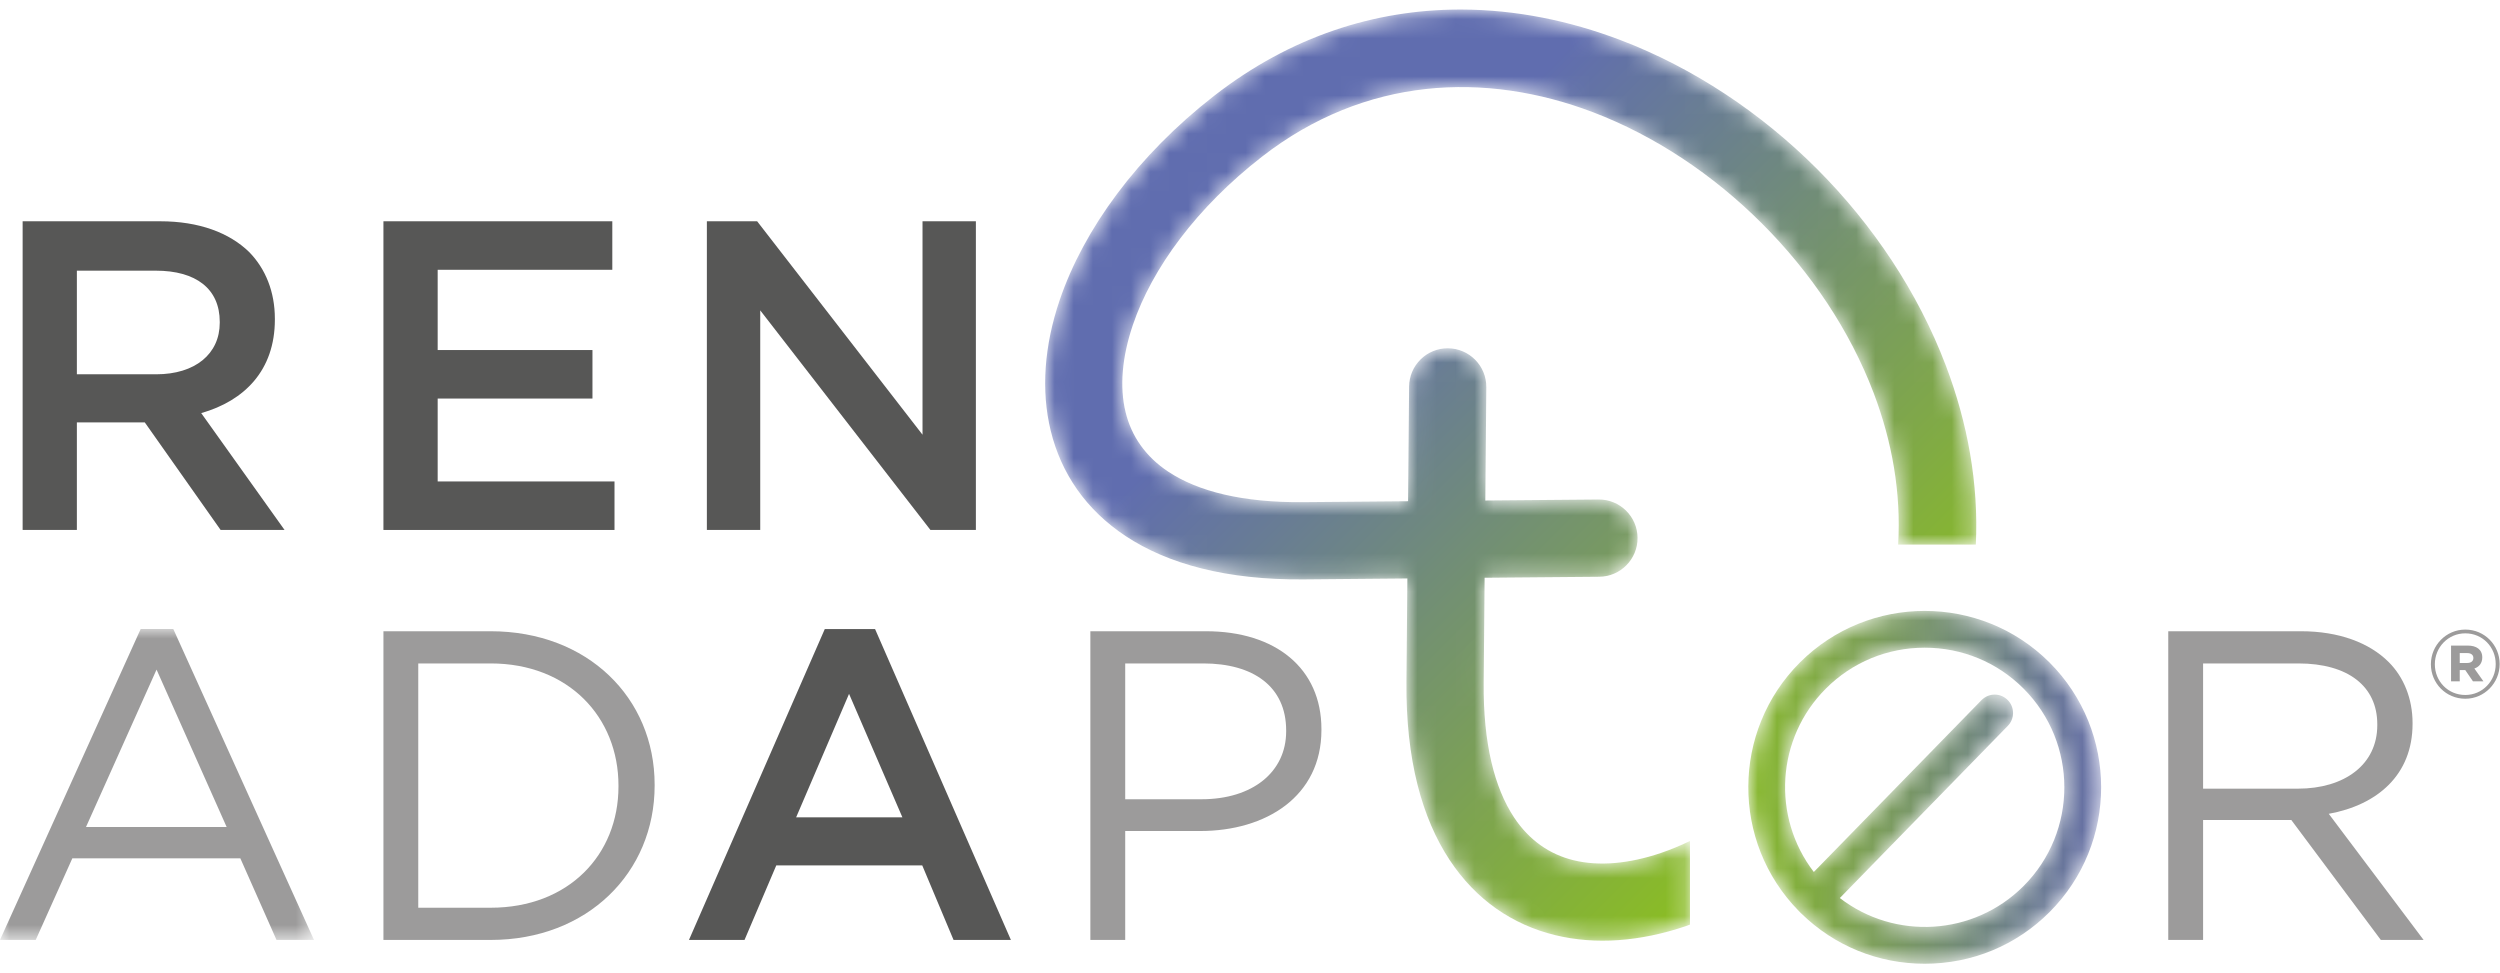
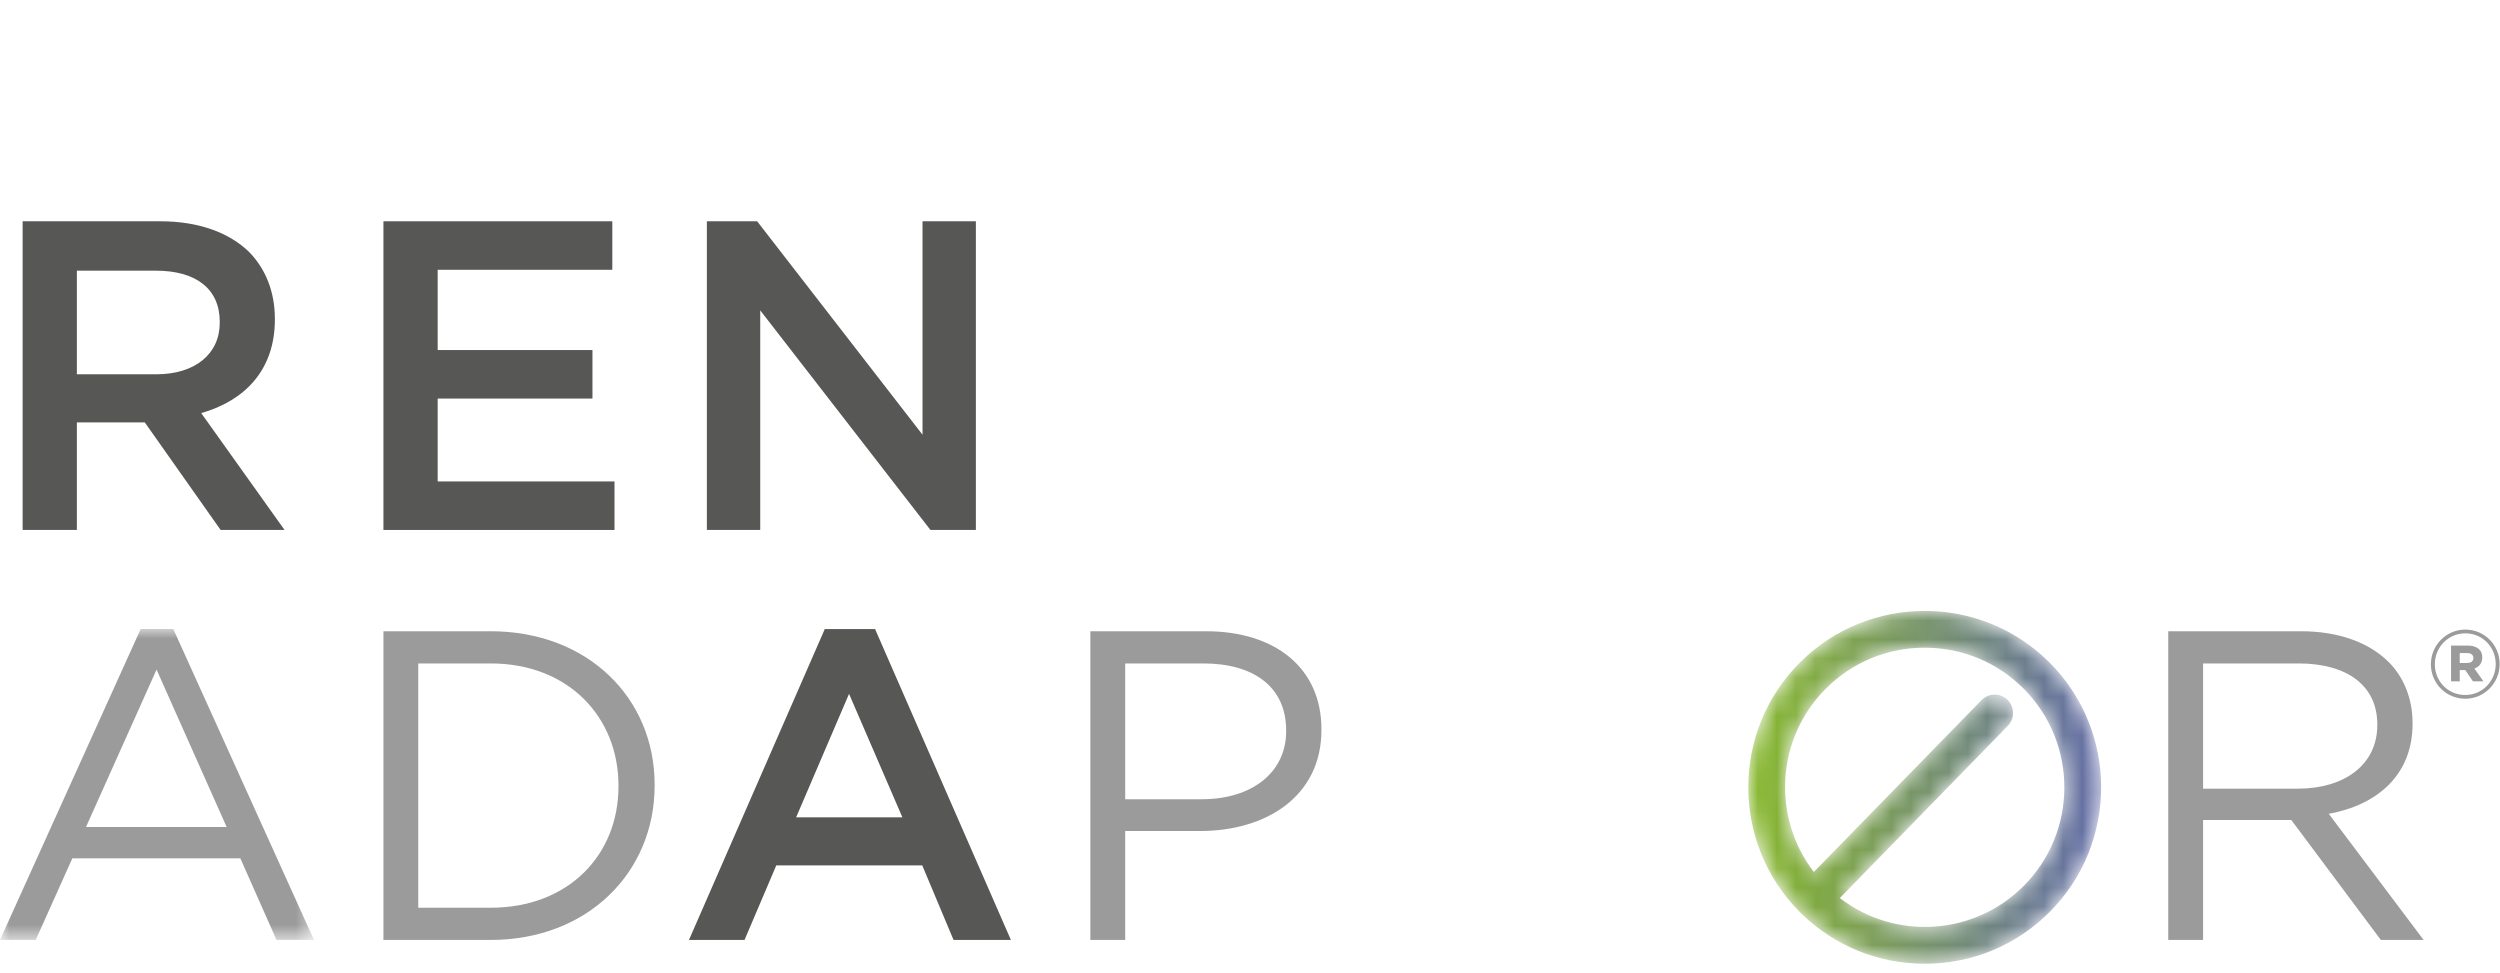
<svg xmlns="http://www.w3.org/2000/svg" xmlns:xlink="http://www.w3.org/1999/xlink" width="131px" height="51px" viewBox="0 0 131 51" version="1.1">
  <defs>
-     <path d="M21.676,0 C17.298,0.016 12.886,1.384 8.857,4.519 L8.857,4.519 C4.829,7.651 2.019,11.516 0.759,15.233 L0.759,15.233 C-0.045,17.606 -0.226,19.955 0.292,22.071 L0.292,22.071 C0.834,24.287 2.121,26.206 4.23,27.598 L4.23,27.598 C6.426,29.047 9.509,29.898 13.558,29.86 L13.558,29.86 L18.98,29.811 L18.932,35.234 C18.894,39.284 19.744,42.367 21.194,44.562 L21.194,44.562 C22.586,46.671 24.505,47.958 26.721,48.5 L26.721,48.5 C28.838,49.018 31.186,48.837 33.56,48.033 L33.56,48.033 C33.636,48.007 33.713,47.976 33.788,47.949 L33.788,47.949 L33.788,43.568 C33.276,43.814 32.765,44.026 32.259,44.198 L32.259,44.198 C30.599,44.76 29.025,44.905 27.686,44.576 L27.686,44.576 C26.448,44.273 25.368,43.54 24.569,42.331 L24.569,42.331 C23.547,40.784 22.949,38.462 22.979,35.267 L22.979,35.267 L23.028,29.775 L29.035,29.722 C30.151,29.713 31.051,28.798 31.042,27.682 L31.042,27.682 C31.033,26.565 30.118,25.665 29.002,25.674 L29.002,25.674 L23.065,25.727 L23.117,19.79 C23.127,18.673 22.227,17.76 21.11,17.75 L21.11,17.75 C19.994,17.741 19.08,18.641 19.071,19.758 L19.071,19.758 L19.017,25.764 L13.525,25.813 C10.329,25.843 8.009,25.244 6.461,24.223 L6.461,24.223 C5.252,23.425 4.519,22.343 4.216,21.106 L4.216,21.106 C3.888,19.766 4.032,18.193 4.594,16.534 L4.594,16.534 C5.608,13.54 7.953,10.363 11.356,7.715 L11.356,7.715 C16.773,3.502 23.076,3.237 28.712,5.382 L28.712,5.382 C31.965,6.621 35.015,8.664 37.572,11.221 L37.572,11.221 C40.129,13.778 42.171,16.828 43.41,20.082 L43.41,20.082 C44.385,22.644 44.86,25.344 44.695,28.036 L44.695,28.036 L48.768,28.036 C48.919,24.848 48.34,21.661 47.188,18.636 L47.188,18.636 C45.737,14.825 43.378,11.286 40.443,8.35 L40.443,8.35 C37.507,5.415 33.968,3.056 30.157,1.604 L30.157,1.604 C27.474,0.582 24.662,0.01 21.835,0 L21.835,0 L21.676,0 Z" id="path-1" />
    <linearGradient x1="86.383%" y1="77.742%" x2="34.445%" y2="25.804%" id="linearGradient-3">
      <stop stop-color="#8ABC26" offset="0%" />
      <stop stop-color="#606DAF" offset="100%" />
    </linearGradient>
    <path d="M2.704,2.703 C-0.882,6.289 -0.901,12.112 2.645,15.723 L2.645,15.723 L2.781,15.86 L2.784,15.861 C4.519,17.556 6.809,18.488 9.244,18.488 L9.244,18.488 C11.718,18.488 14.04,17.528 15.784,15.783 L15.784,15.783 C19.39,12.177 19.39,6.309 15.784,2.703 L15.784,2.703 C13.982,0.901 11.613,0 9.245,0 L9.245,0 C6.877,0 4.508,0.901 2.704,2.703 M4.068,4.067 C5.449,2.687 7.287,1.927 9.244,1.927 L9.244,1.927 C11.202,1.927 13.04,2.687 14.421,4.067 L14.421,4.067 C17.274,6.922 17.274,11.565 14.421,14.42 L14.421,14.42 C11.807,17.034 7.684,17.265 4.796,15.045 L4.796,15.045 L13.59,6.032 C13.773,5.849 13.873,5.607 13.873,5.35 L13.873,5.35 C13.873,5.092 13.773,4.85 13.591,4.669 L13.591,4.669 C13.408,4.486 13.167,4.385 12.909,4.385 L12.909,4.385 L12.909,4.385 C12.651,4.385 12.409,4.486 12.222,4.673 L12.222,4.673 L3.433,13.68 C1.222,10.794 1.457,6.678 4.068,4.067" id="path-4" />
    <linearGradient x1="-0.001%" y1="49.999%" x2="99.999%" y2="49.999%" id="linearGradient-6">
      <stop stop-color="#89BC26" offset="0%" />
      <stop stop-color="#6269AE" offset="100%" />
    </linearGradient>
    <polygon id="path-7" points="0 0 16.453 0 16.453 16.291 0 16.291" />
  </defs>
  <g id="Symbols" stroke="none" stroke-width="1" fill="none" fill-rule="evenodd">
    <g id="Header---Logout" transform="translate(-60, 1)">
      <g id="logo" transform="translate(60, -0.5)">
        <g id="Group-3" transform="translate(54.766, 0)">
          <mask id="mask-2" fill="white">
            <use xlink:href="#path-1" />
          </mask>
          <g id="Clip-2" />
          <path d="M21.676,0 C17.298,0.016 12.886,1.384 8.857,4.519 L8.857,4.519 C4.829,7.651 2.019,11.516 0.759,15.233 L0.759,15.233 C-0.045,17.606 -0.226,19.955 0.292,22.071 L0.292,22.071 C0.834,24.287 2.121,26.206 4.23,27.598 L4.23,27.598 C6.426,29.047 9.509,29.898 13.558,29.86 L13.558,29.86 L18.98,29.811 L18.932,35.234 C18.894,39.284 19.744,42.367 21.194,44.562 L21.194,44.562 C22.586,46.671 24.505,47.958 26.721,48.5 L26.721,48.5 C28.838,49.018 31.186,48.837 33.56,48.033 L33.56,48.033 C33.636,48.007 33.713,47.976 33.788,47.949 L33.788,47.949 L33.788,43.568 C33.276,43.814 32.765,44.026 32.259,44.198 L32.259,44.198 C30.599,44.76 29.025,44.905 27.686,44.576 L27.686,44.576 C26.448,44.273 25.368,43.54 24.569,42.331 L24.569,42.331 C23.547,40.784 22.949,38.462 22.979,35.267 L22.979,35.267 L23.028,29.775 L29.035,29.722 C30.151,29.713 31.051,28.798 31.042,27.682 L31.042,27.682 C31.033,26.565 30.118,25.665 29.002,25.674 L29.002,25.674 L23.065,25.727 L23.117,19.79 C23.127,18.673 22.227,17.76 21.11,17.75 L21.11,17.75 C19.994,17.741 19.08,18.641 19.071,19.758 L19.071,19.758 L19.017,25.764 L13.525,25.813 C10.329,25.843 8.009,25.244 6.461,24.223 L6.461,24.223 C5.252,23.425 4.519,22.343 4.216,21.106 L4.216,21.106 C3.888,19.766 4.032,18.193 4.594,16.534 L4.594,16.534 C5.608,13.54 7.953,10.363 11.356,7.715 L11.356,7.715 C16.773,3.502 23.076,3.237 28.712,5.382 L28.712,5.382 C31.965,6.621 35.015,8.664 37.572,11.221 L37.572,11.221 C40.129,13.778 42.171,16.828 43.41,20.082 L43.41,20.082 C44.385,22.644 44.86,25.344 44.695,28.036 L44.695,28.036 L48.768,28.036 C48.919,24.848 48.34,21.661 47.188,18.636 L47.188,18.636 C45.737,14.825 43.378,11.286 40.443,8.35 L40.443,8.35 C37.507,5.415 33.968,3.056 30.157,1.604 L30.157,1.604 C27.474,0.582 24.662,0.01 21.835,0 L21.835,0 L21.676,0 Z" id="Fill-1" fill="url(#linearGradient-3)" mask="url(#mask-2)" />
        </g>
        <g id="Group-6" transform="translate(91.611, 31.512)">
          <mask id="mask-5" fill="white">
            <use xlink:href="#path-4" />
          </mask>
          <g id="Clip-5" />
          <path d="M2.704,2.703 C-0.882,6.289 -0.901,12.112 2.645,15.723 L2.645,15.723 L2.781,15.86 L2.784,15.861 C4.519,17.556 6.809,18.488 9.244,18.488 L9.244,18.488 C11.718,18.488 14.04,17.528 15.784,15.783 L15.784,15.783 C19.39,12.177 19.39,6.309 15.784,2.703 L15.784,2.703 C13.982,0.901 11.613,0 9.245,0 L9.245,0 C6.877,0 4.508,0.901 2.704,2.703 M4.068,4.067 C5.449,2.687 7.287,1.927 9.244,1.927 L9.244,1.927 C11.202,1.927 13.04,2.687 14.421,4.067 L14.421,4.067 C17.274,6.922 17.274,11.565 14.421,14.42 L14.421,14.42 C11.807,17.034 7.684,17.265 4.796,15.045 L4.796,15.045 L13.59,6.032 C13.773,5.849 13.873,5.607 13.873,5.35 L13.873,5.35 C13.873,5.092 13.773,4.85 13.591,4.669 L13.591,4.669 C13.408,4.486 13.167,4.385 12.909,4.385 L12.909,4.385 L12.909,4.385 C12.651,4.385 12.409,4.486 12.222,4.673 L12.222,4.673 L3.433,13.68 C1.222,10.794 1.457,6.678 4.068,4.067" id="Fill-4" fill="url(#linearGradient-6)" mask="url(#mask-5)" />
        </g>
        <g id="Group-26" transform="translate(0, 11.095)">
          <path d="M129.284,23.145 C129.491,23.145 129.605,23.041 129.605,22.886 C129.605,22.72 129.481,22.627 129.284,22.627 L128.891,22.627 L128.891,23.145 L129.284,23.145 Z M128.435,22.234 L129.316,22.234 C129.751,22.234 130.071,22.43 130.071,22.855 C130.071,23.155 129.905,23.352 129.657,23.435 L130.133,24.108 L129.584,24.108 L129.181,23.518 L128.891,23.518 L128.891,24.108 L128.435,24.108 L128.435,22.234 Z M130.775,23.207 L130.775,23.197 C130.775,22.317 130.092,21.592 129.181,21.592 C128.28,21.592 127.586,22.327 127.586,23.207 L127.586,23.217 C127.586,24.098 128.27,24.822 129.181,24.822 C130.082,24.822 130.775,24.087 130.775,23.207 L130.775,23.207 Z M127.379,23.217 L127.379,23.207 C127.379,22.223 128.176,21.395 129.181,21.395 C130.195,21.395 130.982,22.213 130.982,23.197 L130.982,23.207 C130.982,24.191 130.185,25.019 129.181,25.019 C128.166,25.019 127.379,24.201 127.379,23.217 L127.379,23.217 Z" id="Fill-7" fill="#9C9B9B" />
          <path d="M25.707,35.97 C29.796,35.97 32.408,33.197 32.408,29.616 L32.408,29.57 C32.408,25.988 29.796,23.169 25.707,23.169 L21.917,23.169 L21.917,35.97 L25.707,35.97 Z M20.092,21.482 L25.707,21.482 C30.79,21.482 34.303,24.971 34.303,29.523 L34.303,29.57 C34.303,34.122 30.79,37.658 25.707,37.658 L20.092,37.658 L20.092,21.482 Z" id="Fill-9" fill="#9C9B9B" />
          <g id="Group-13" transform="translate(0, 21.366)">
            <mask id="mask-8" fill="white">
              <use xlink:href="#path-7" />
            </mask>
            <g id="Clip-12" />
            <path d="M11.877,10.375 L8.203,2.126 L4.506,10.375 L11.877,10.375 Z M7.371,0 L9.081,0 L16.453,16.291 L14.489,16.291 L12.594,12.016 L3.79,12.016 L1.872,16.291 L-7.33530408e-05,16.291 L7.371,0 Z" id="Fill-11" fill="#9C9B9B" mask="url(#mask-8)" />
          </g>
          <path d="M62.958,30.286 C65.639,30.286 67.395,28.854 67.395,26.728 L67.395,26.681 C67.395,24.371 65.662,23.169 63.05,23.169 L58.961,23.169 L58.961,30.286 L62.958,30.286 Z M57.135,21.482 L63.189,21.482 C66.84,21.482 69.243,23.423 69.243,26.612 L69.243,26.658 C69.243,30.147 66.332,31.95 62.889,31.95 L58.961,31.95 L58.961,37.658 L57.135,37.658 L57.135,21.482 Z" id="Fill-14" fill="#9C9B9B" />
          <path d="M8.187,8.018 C10.221,8.018 11.515,6.955 11.515,5.315 L11.515,5.269 C11.515,3.535 10.267,2.588 8.164,2.588 L4.028,2.588 L4.028,8.018 L8.187,8.018 Z M1.186,0 L8.395,0 C10.429,0 12.023,0.601 13.063,1.618 C13.918,2.496 14.403,3.697 14.403,5.107 L14.403,5.153 C14.403,7.81 12.809,9.405 10.544,10.052 L14.911,16.175 L11.561,16.175 L7.586,10.537 L4.028,10.537 L4.028,16.175 L1.186,16.175 L1.186,0 Z" id="Fill-16" fill="#575756" />
          <polygon id="Fill-18" fill="#575756" points="20.092 0 32.085 0 32.085 2.542 22.934 2.542 22.934 6.747 31.045 6.747 31.045 9.289 22.934 9.289 22.934 13.633 32.2 13.633 32.2 16.175 20.092 16.175" />
          <polygon id="Fill-20" fill="#575756" points="37.04 0 39.674 0 48.34 11.184 48.34 0 51.136 0 51.136 16.175 48.755 16.175 39.836 4.668 39.836 16.175 37.04 16.175" />
          <path d="M120.41,29.731 C122.837,29.731 124.57,28.484 124.57,26.404 L124.57,26.358 C124.57,24.371 123.045,23.169 120.433,23.169 L115.442,23.169 L115.442,29.731 L120.41,29.731 Z M113.617,21.482 L120.572,21.482 C122.559,21.482 124.154,22.083 125.17,23.1 C125.956,23.886 126.418,25.017 126.418,26.288 L126.418,26.334 C126.418,29.015 124.57,30.586 122.027,31.049 L126.996,37.657 L124.755,37.657 L120.064,31.372 L115.442,31.372 L115.442,37.657 L113.617,37.657 L113.617,21.482 Z" id="Fill-22" fill="#9C9B9B" />
          <path d="M41.717,31.234 L44.49,24.763 L47.286,31.234 L41.717,31.234 Z M45.853,21.367 L43.219,21.367 L36.102,37.658 L39.013,37.658 L40.677,33.752 L48.326,33.752 L49.966,37.658 L52.971,37.658 L45.853,21.367 Z" id="Fill-24" fill="#575756" />
        </g>
      </g>
    </g>
  </g>
</svg>